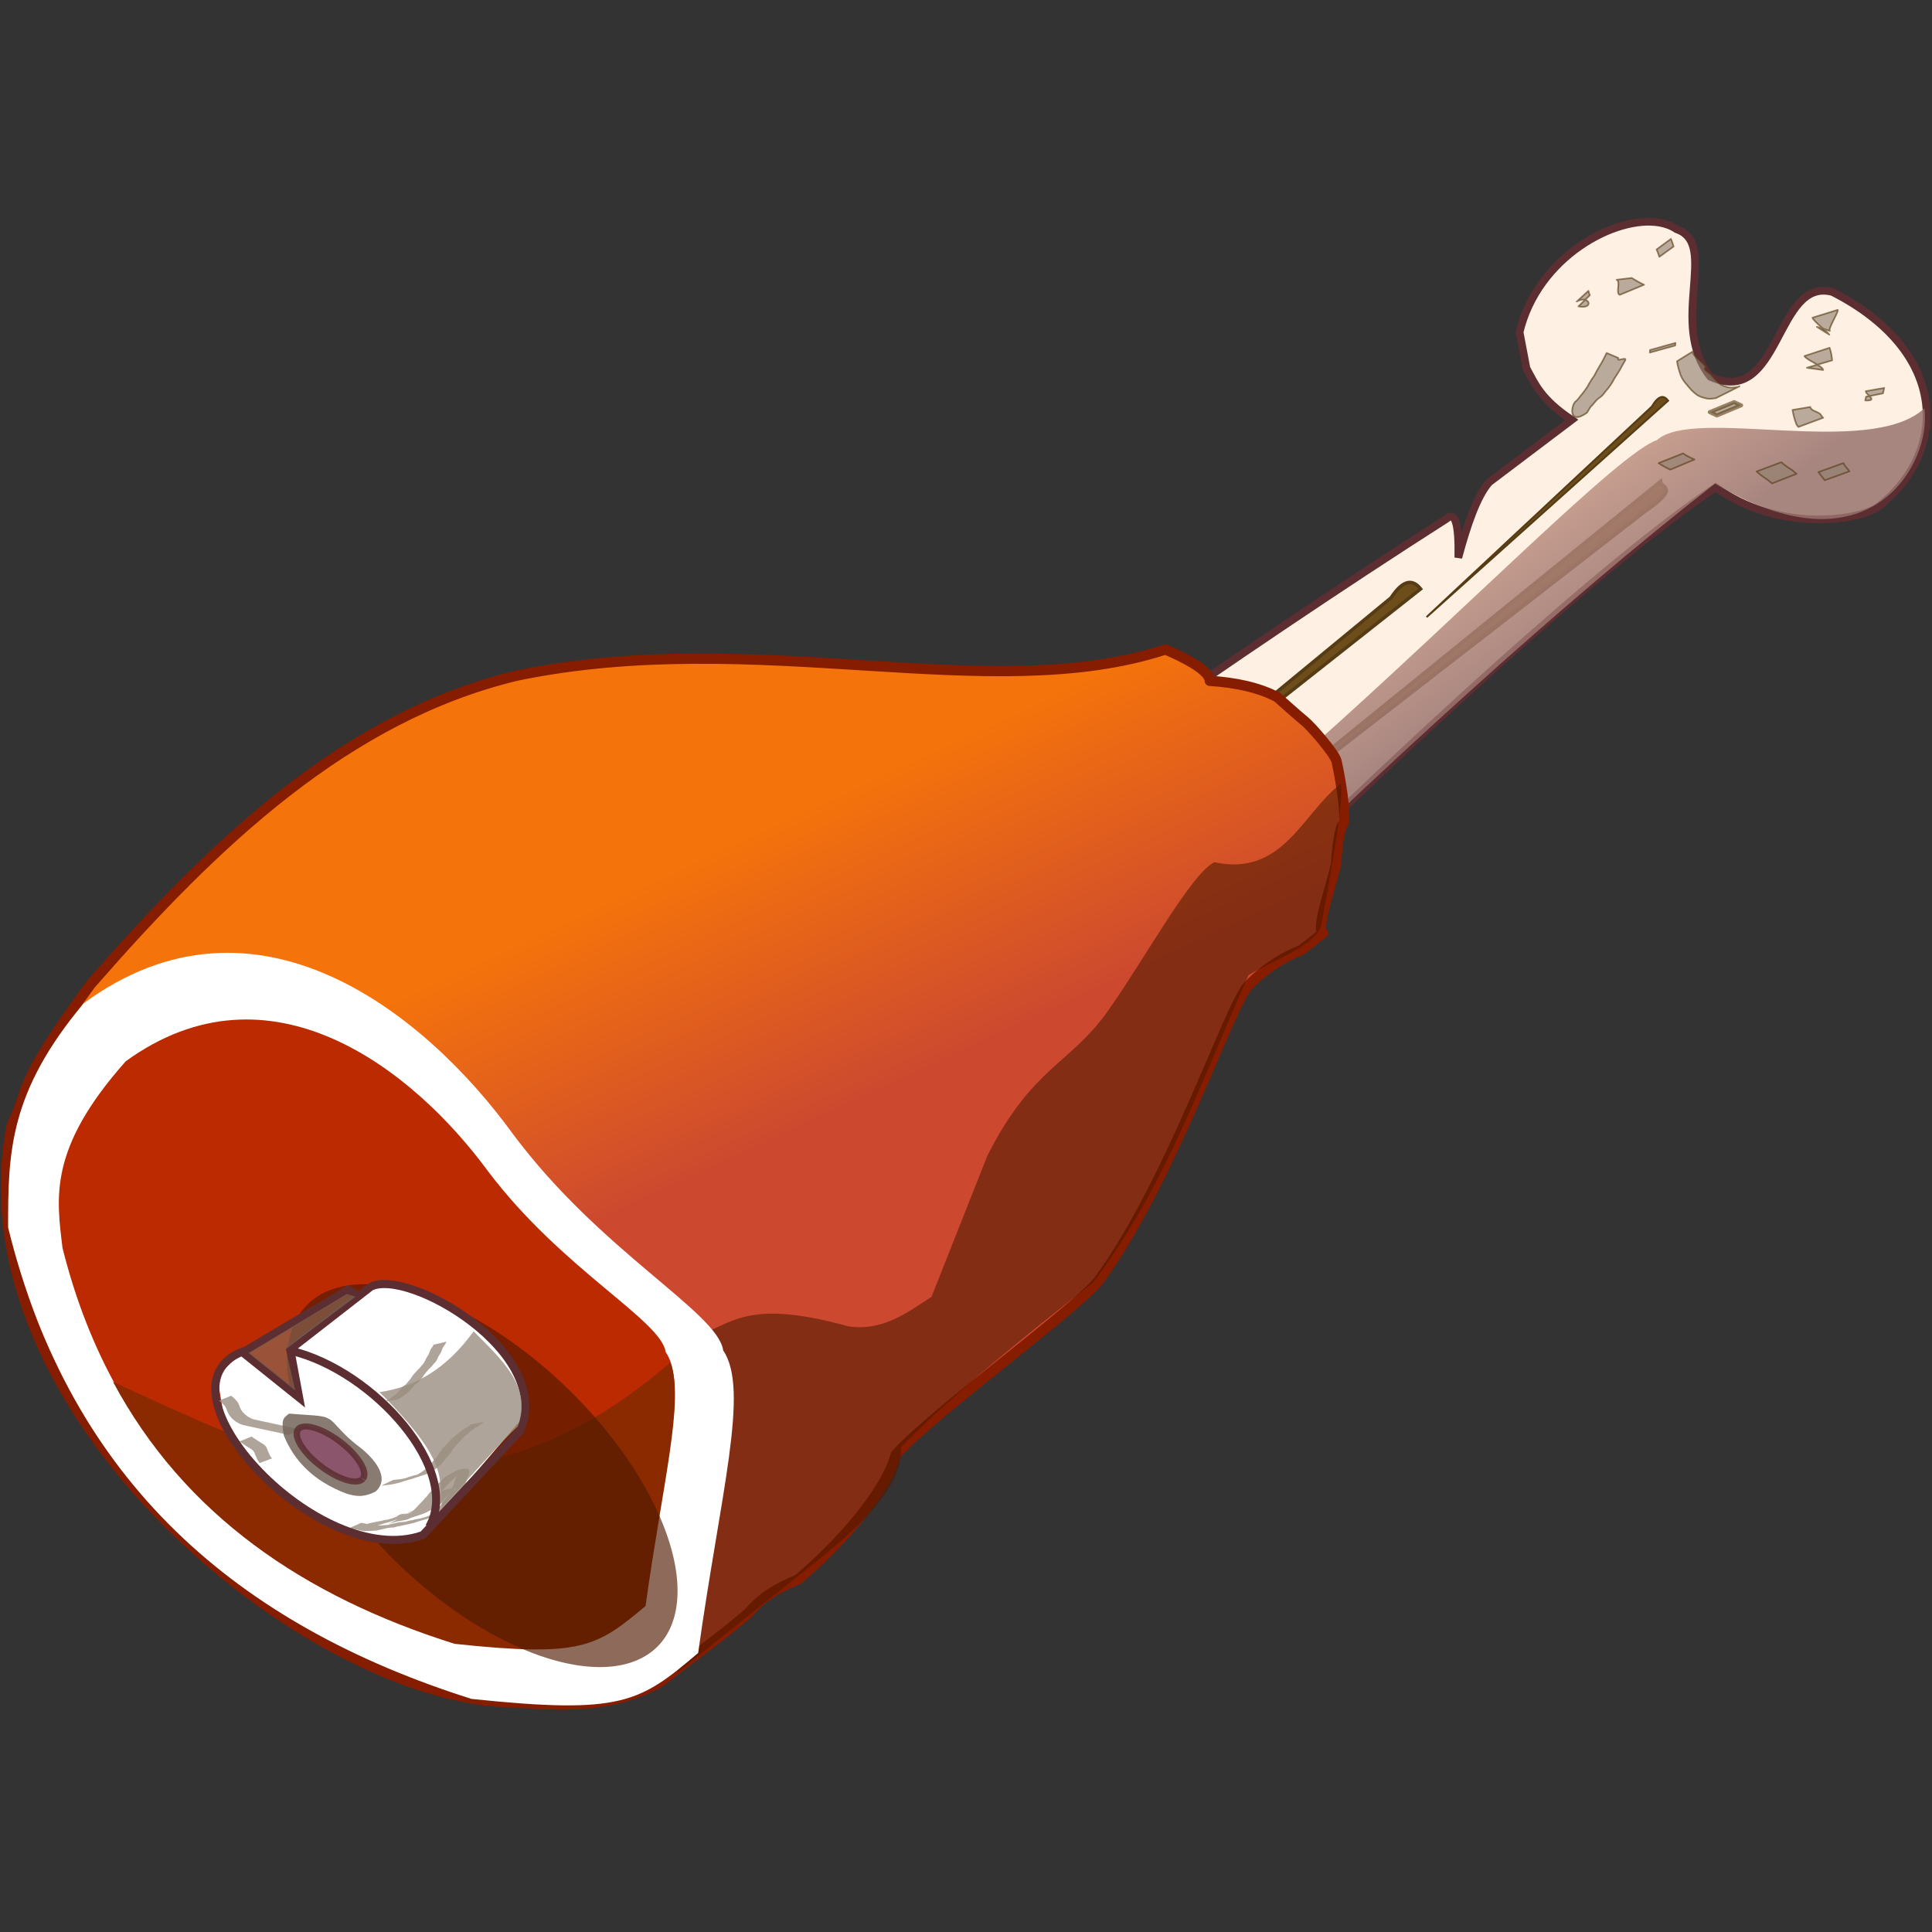
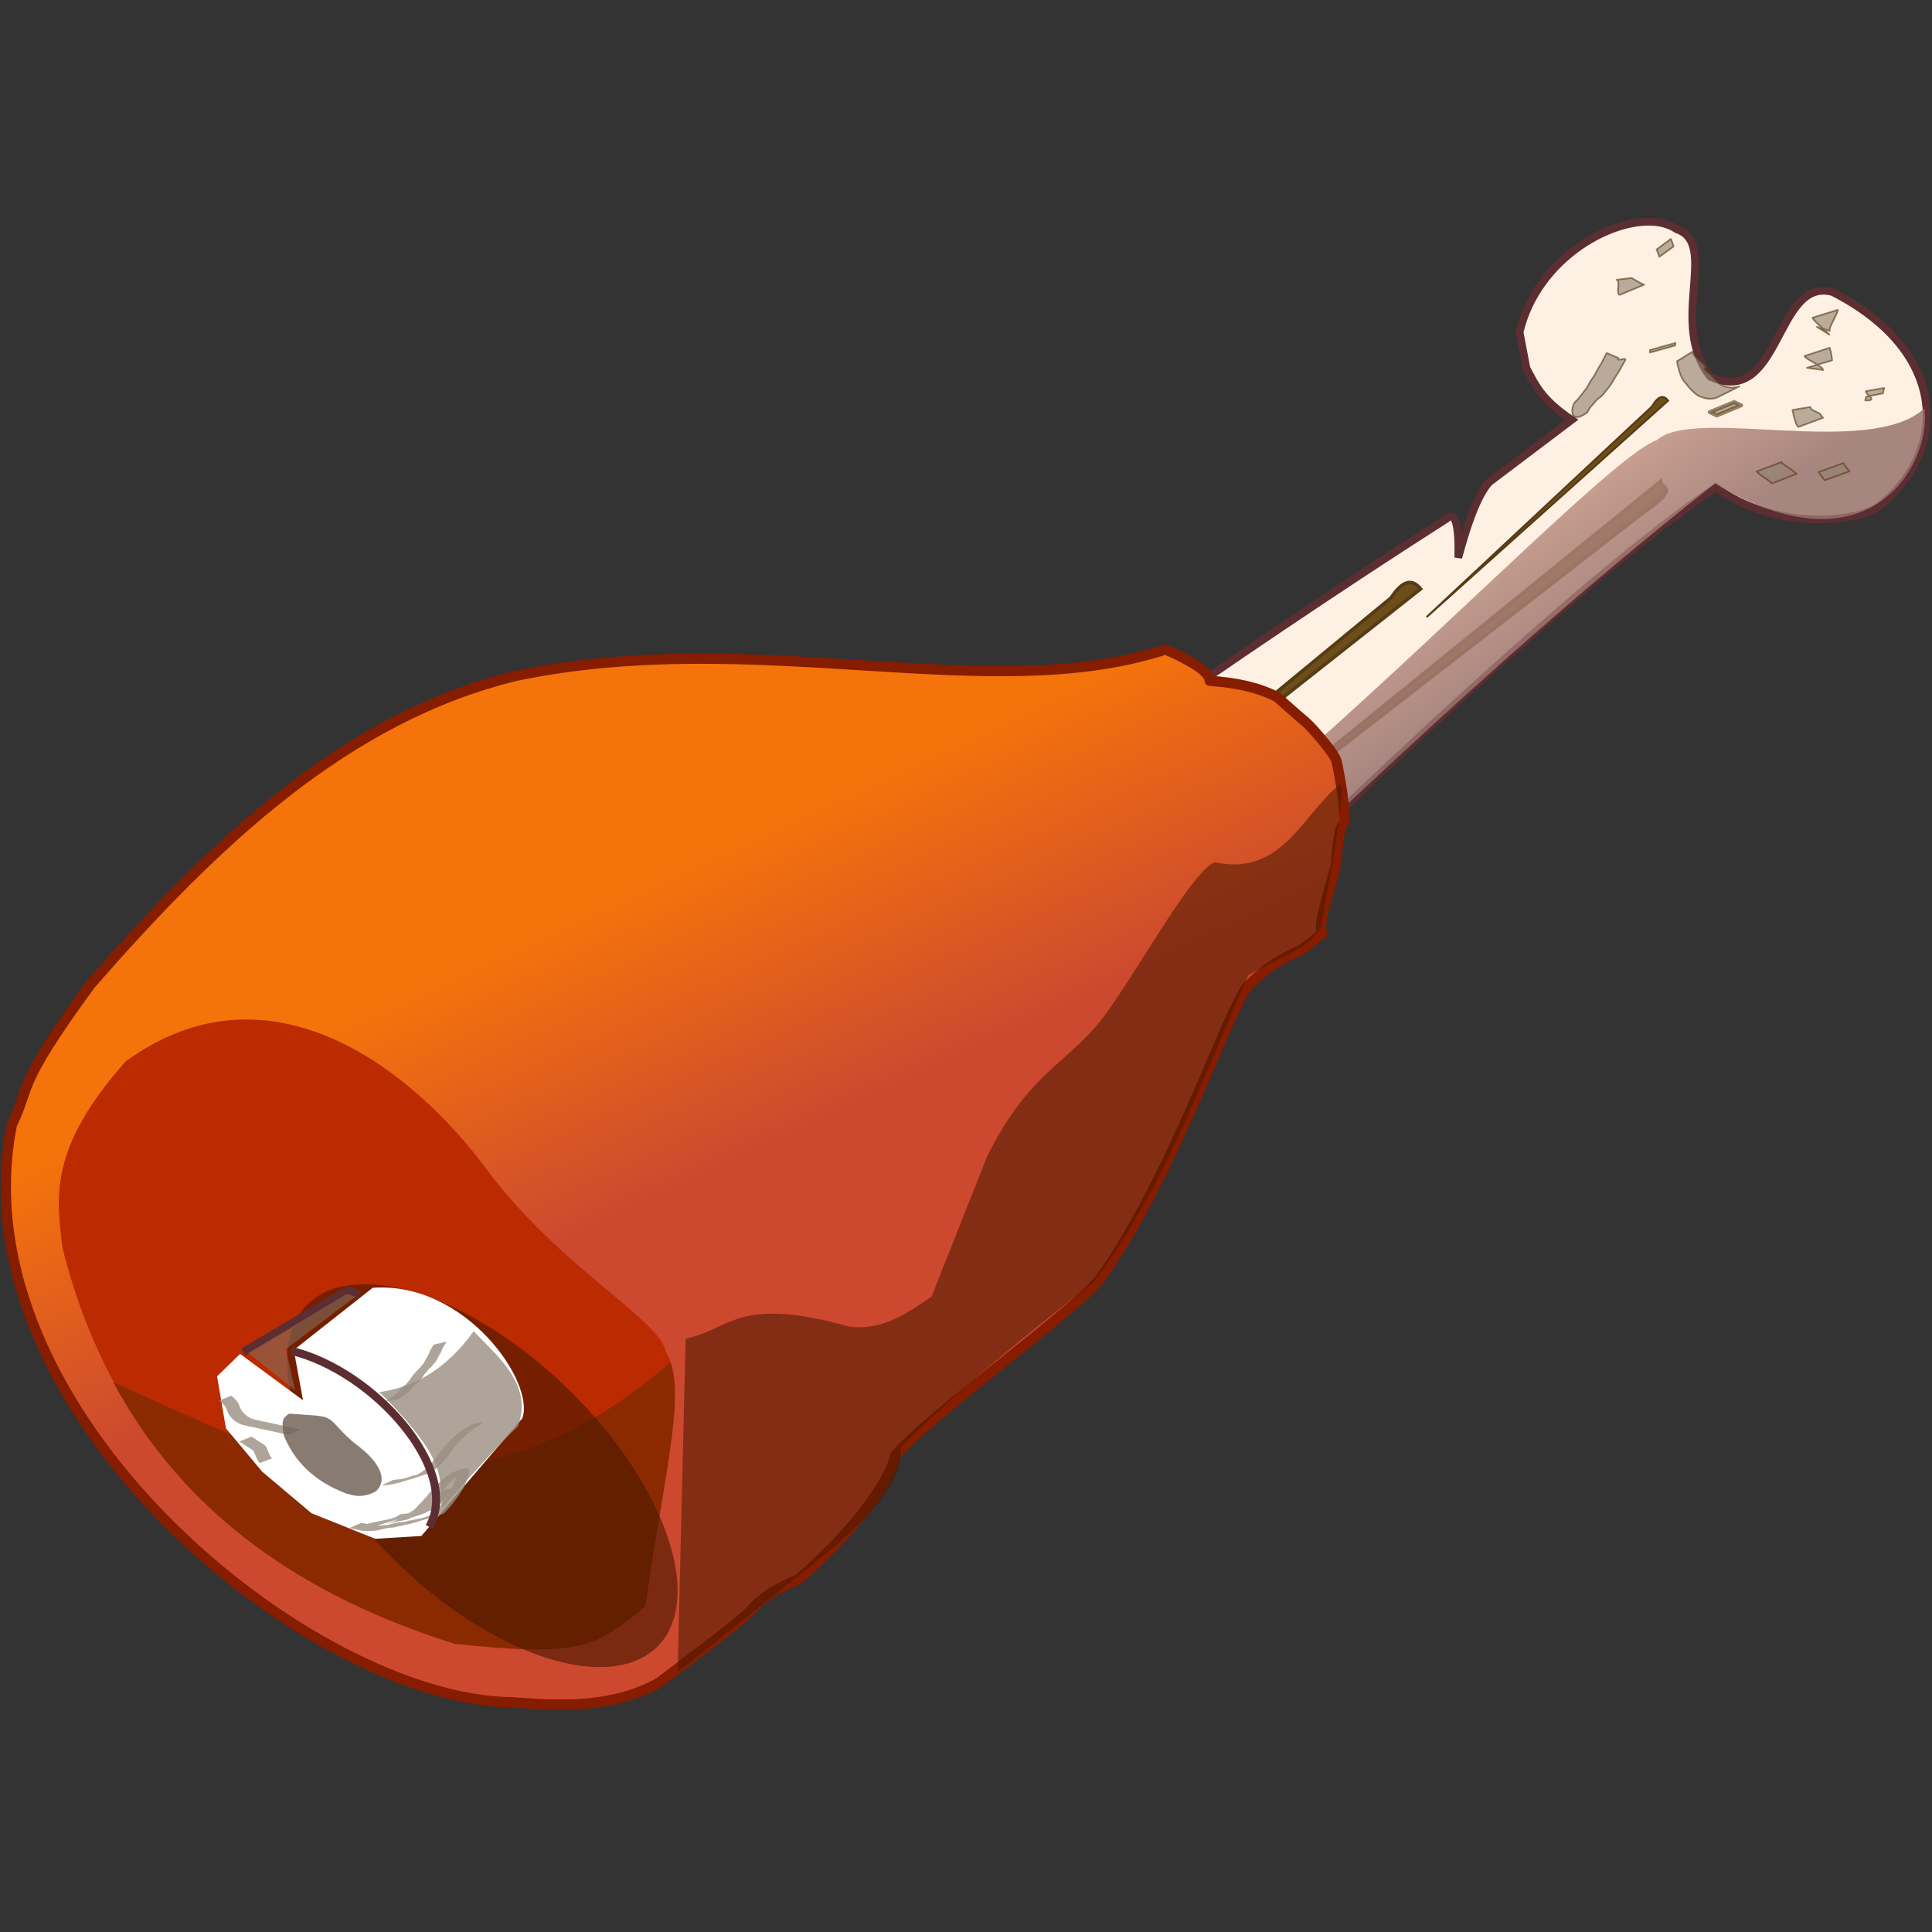
<svg xmlns="http://www.w3.org/2000/svg" xmlns:ns1="http://sodipodi.sourceforge.net/DTD/sodipodi-0.dtd" xmlns:ns2="http://www.inkscape.org/namespaces/inkscape" id="svg2" viewBox="0 0 256 256" ns1:docname="ham.svg" version="1.1" ns2:version="0.92.4 (5da689c313, 2019-01-14)" width="256" height="256">
  <rect x="0" y="0" width="256" height="256" fill="#333333" stroke="none" />
  <title id="title4577">Ham</title>
  <defs id="defs6">
    <linearGradient id="linearGradient4165" y2="266.74" gradientUnits="userSpaceOnUse" x2="1007.2" y1="334.89" x1="1081.6" ns2:collect="always">
      <stop id="stop3872" style="stop-color:#98726d" offset="0" />
      <stop id="stop3874" style="stop-color:#d5a28c" offset="1" />
    </linearGradient>
    <linearGradient id="linearGradient4167" y2="478.92" gradientUnits="userSpaceOnUse" x2="291.83" gradientTransform="translate(391.35,14.603)" y1="604.5" x1="386.71" ns2:collect="always">
      <stop id="stop3811" style="stop-color:#cc4930" offset="0" />
      <stop id="stop3813" style="stop-color:#f5730b" offset="1" />
    </linearGradient>
  </defs>
  <ns1:namedview id="namedview4" bordercolor="#666666" ns2:pageshadow="2" guidetolerance="10" pagecolor="#ffffff" gridtolerance="10" ns2:window-maximized="1" ns2:zoom="0.51360174" objecttolerance="10" borderopacity="1" ns2:current-layer="svg2" ns2:cx="-279.81555" ns2:cy="-140.07617" ns2:window-y="-8" ns2:window-x="-8" ns2:window-width="1920" showgrid="false" ns2:pageopacity="0" ns2:window-height="1025" fit-margin-top="0" fit-margin-left="0" fit-margin-right="0" fit-margin-bottom="0" />
  <g id="g4110" transform="matrix(0.237,0.051,-0.051,0.237,-57.75,-31.783)">
    <g id="g3768" transform="translate(400)">
      <path id="path2987" ns1:nodetypes="scccccccsssccccccccs" style="fill:#fef1e3;stroke:#5d2e31;stroke-width:4.2" ns2:connector-curvature="0" d="m 773.09,6.188 c -24.513,0.796 -61.511,32.202 -62.438,74.625 l 7.812,18.5 c 6.429,7.464 11.234,14.911 30.156,22.375 l -36.969,42.844 c -4.821,8.693 -6.869,24.78 -7.812,43.812 -3.562,-18.333 -7.125,-24.499 -10.688,-19.469 -200.74,198.71 -405.87,447.23 -546.02,576 -4.862,1.826 -11.935,10.277 -15.108,13.716 -15.573,16.877 -1.873,47 30.594,67.281 32.467,20.281 71.396,23.033 86.969,6.156 0.931,-1.009 1.776,-2.057 2.5,-3.156 l 0.062,0.031 c 124.46,-176.36 186.06,-265.69 355.33,-397.59 92.63,-142.41 177.51,-260.19 225.86,-310.16 37.72,16.79 78.77,2.03 88.58,-7.77 31.55,-37.023 21.5,-91.313 -48.66,-110 -32.47,-1.62 -14.15,67.997 -55.5,59.37 -28.84,-23.526 -10.4,-72.172 -35.03,-74.969 -2.85,-1.192 -6.123,-1.707 -9.625,-1.594 z" />
      <path id="path3762" ns1:nodetypes="cccc" style="fill:none;stroke:#000000;stroke-width:4.4;stroke-linecap:round;stroke-linejoin:round" ns2:connector-curvature="0" d="m 135.32,775.89 c 15.328,4.467 28.776,13.734 38.941,23.364 l -11.682,-28.232 c 86.902,8.892 104.26,63.032 87.617,81.775" />
      <path id="path3764" ns1:nodetypes="ccc" style="fill:none;stroke:#000000;stroke-width:3.2;stroke-linecap:round;stroke-linejoin:round" ns2:connector-curvature="0" d="m 160.63,769.08 34.073,-42.835 c 73.539,-10.292 105.96,49.93 100.27,59.385" />
    </g>
    <path id="path3974" style="opacity:0.613;fill:#918070;stroke:#563c15;stroke-width:2.2;stroke-linecap:round;stroke-linejoin:round" ns2:connector-curvature="0" d="m 538.33,801.67 c 2.088,1.389 4.216,2.703 6.39,3.953 0.288,0.131 0.584,0.244 0.864,0.392 1.127,0.598 0.444,0.375 1.525,0.874 0.819,0.379 1.522,0.519 2.314,0.991 1.723,1.083 3.651,1.729 5.464,2.615 1.238,0.86 2.413,1.877 3.797,2.492 1.38,0.596 2.708,1.109 4.212,1.324 1.702,0.008 3.29,0.603 4.955,0.876 1.724,0.135 3.527,0.488 5.226,0.076 0.801,-0.163 1.506,-0.318 2.222,-0.71 l -11.404,8.915 c -0.799,0.173 -1.599,0.357 -2.415,0.431 -1.835,0.016 -3.677,-0.094 -5.484,-0.43 -1.647,-0.346 -3.277,-0.725 -4.958,-0.879 -1.562,-0.363 -3.01,-0.99 -4.462,-1.663 -1.288,-0.75 -2.465,-1.673 -3.736,-2.452 -1.878,-0.808 -3.678,-1.736 -5.496,-2.669 -1.63,-0.687 -3.217,-1.419 -4.73,-2.347 -2.156,-1.33 -4.297,-2.68 -6.462,-3.993 l 12.178,-7.798 z" />
    <path id="path3972" style="opacity:0.613;fill:#918070;stroke:#563c15;stroke-width:2.2;stroke-linecap:round;stroke-linejoin:round" ns2:connector-curvature="0" d="m 619.86,848.16 c 2.665,-0.523 5.178,-1.5 7.844,-2.021 1.819,-0.572 3.555,-1.372 5.239,-2.262 3.349,-1.363 -1.748,0.681 1.712,-0.605 0.294,-0.109 1.134,-0.538 0.862,-0.381 -3.858,2.228 -7.747,4.401 -11.623,6.597 -0.259,0.147 0.513,-0.301 0.771,-0.449 4.388,-2.506 8.778,-5.009 13.167,-7.513 1.624,-1.052 3.538,-1.541 5.202,-2.487 4.86,-2.24 1.47,-0.706 -10.909,6.318 -0.226,0.128 0.438,-0.278 0.657,-0.416 0.623,-0.392 1.177,-0.842 1.765,-1.285 1.498,-0.956 2.973,-1.95 4.464,-2.917 1.481,-0.859 2.835,-1.896 4.212,-2.905 1.303,-0.648 2.297,-1.576 3.265,-2.628 1.029,-0.912 2.115,-1.761 3.092,-2.73 0.988,-0.919 1.997,-1.831 2.906,-2.83 0.766,-1.175 1.702,-2.223 2.407,-3.436 0.858,-1.172 1.313,-2.566 1.853,-3.901 0.657,-1.355 1.105,-2.791 1.678,-4.179 0.475,-1.446 1.036,-2.867 1.473,-4.325 0.246,-0.997 0.647,-1.937 1.158,-2.824 l 13.23,-5.89 c -0.476,0.823 -1.037,1.548 -1.34,2.466 -0.327,1.562 -1.017,2.958 -1.378,4.506 -0.181,0.446 -0.439,0.861 -0.602,1.314 -0.339,0.947 -0.426,1.992 -1.111,2.798 -0.438,1.457 -1.075,2.857 -1.687,4.241 -0.872,1.088 -1.406,2.424 -2.411,3.428 -0.661,1.31 -1.814,2.098 -2.754,3.186 -1.106,0.822 -2.006,1.895 -3.082,2.755 -0.738,0.449 -0.928,0.839 -1.446,1.498 -0.537,0.684 -0.467,0.403 -1.159,0.873 -0.209,0.142 -0.393,0.318 -0.589,0.478 -1.575,0.723 -2.686,2.112 -4.27,2.839 -1.462,1.013 -3.006,1.878 -4.4,2.977 -0.772,0.348 -1.137,0.754 -1.782,1.265 -4.345,3.437 -9.528,5.888 -14.534,8.337 -1.78,0.734 -3.492,1.609 -5.192,2.511 3.867,-2.239 7.731,-4.482 11.601,-6.716 0.259,-0.15 -0.51,0.313 -0.77,0.462 -4.4,2.511 -8.784,5.053 -13.211,7.517 -0.788,0.439 -1.771,0.547 -2.529,1.064 -1.757,0.767 -3.47,1.633 -5.388,1.95 -2.636,0.637 -5.212,1.506 -7.85,2.142 l 11.457,-8.821 z" />
    <path id="path3766-1" ns1:rx="28.231991" ns1:ry="13.629237" style="fill:#b78d77" ns1:type="arc" d="M 53.543,859.615 A 28.232,13.629 0 0 1 25.452,873.245 28.232,13.629 0 0 1 -2.919,859.751 28.232,13.629 0 0 1 24.889,845.988 28.232,13.629 0 0 1 53.538,859.344" ns1:open="true" transform="matrix(1.196,0.49,-0.49,1.196,983.49,-219.9)" ns1:cy="859.61548" ns1:cx="25.311441" ns1:end="6.2632451" ns1:start="0" />
    <path id="path3766" ns1:rx="28.231991" ns1:ry="13.629237" style="fill:#fef1e3;stroke:#000000;stroke-width:3.2;stroke-linecap:round;stroke-linejoin:round" ns1:type="arc" d="M 53.543,859.615 A 28.232,13.629 0 0 1 25.452,873.245 28.232,13.629 0 0 1 -2.919,859.751 28.232,13.629 0 0 1 24.889,845.988 28.232,13.629 0 0 1 53.538,859.344" ns1:open="true" transform="matrix(0.925,0.379,-0.379,0.925,895.2,15.581)" ns1:cy="859.61548" ns1:cx="25.311441" ns1:end="6.2632451" ns1:start="0" />
    <path id="path3878" d="m 1197.7,162.7 -213.51,254 218.91,-272.14 c 1.144,3.569 11.334,0.446 -5.45,18.133 z" ns1:nodetypes="cccc" style="fill:#6d4d1a;stroke:#563c15;stroke-width:2.125" ns2:connector-curvature="0" />
    <path id="path3860" d="m 1335.7,74.961 c -23.239,33.268 -123.44,25.437 -139.21,47.702 -37.353,22.103 -252.5,401.54 -336.84,374.8 l 19.47,60.358 126.56,-105.14 c 81.601,-123.66 158.19,-231.3 226.83,-313.47 93.026,31.923 113.66,-35.351 103.19,-64.252 z" ns1:nodetypes="ccccccc" style="opacity:0.844;fill:url(#linearGradient4165)" ns2:connector-curvature="0" />
    <path id="path3958" style="opacity:0.628;fill:#918070;stroke:#563c15;stroke-width:0.9;stroke-linecap:round;stroke-linejoin:round" ns2:connector-curvature="0" d="m 1265.5,120.2 c 2.166,1.416 4.648,2.206 7.034,3.162 0.789,0.492 1.609,0.907 2.463,1.269 l -12.056,7.982 c -0.803,-0.404 -1.585,-0.843 -2.39,-1.242 -2.449,-1.041 -4.976,-1.926 -7.229,-3.373 l 12.178,-7.798 z" />
    <path id="path3878-2" d="M 1072.5,237.56 891.47,466.32 1087.3,229.39 c -5.355,-4.361 -10.378,-3.201 -14.79,8.168 z" ns1:nodetypes="cccc" style="fill:#6d4d1a;stroke:#563c15;stroke-width:1.86" ns2:connector-curvature="0" />
    <path id="path3878-2-7" d="M 638.12,769.45 827.67,547.73 632.96,785.53 c -1.861,-5.103 3.841,-11.363 5.162,-16.088 z" ns1:nodetypes="cccc" style="fill:#6d4d1a;stroke:#563c15;stroke-width:1.86" ns2:connector-curvature="0" />
    <path id="path3878-2-71" d="m 1189.9,105.36 -96.185,138.4 104.17,-143.43 c -2.978,-2.542 -5.71,-1.795 -7.985,5.033 z" ns1:nodetypes="cccc" style="fill:#6d4d1a;stroke:#563c15;stroke-width:1.062" ns2:connector-curvature="0" />
    <path id="path3936" ns1:nodetypes="ccccccccccccccccccc" style="opacity:0.628;fill:#918070;stroke:#563c15;stroke-width:0.9;stroke-linecap:round;stroke-linejoin:round" ns2:connector-curvature="0" d="m 1166.4,83.266 c -0.738,2.722 4.678,-2.139 3.888,0.569 -0.618,1.813 -1.156,3.652 -1.69,5.492 -0.519,1.683 -1.234,3.297 -1.833,4.953 -0.466,1.606 -0.951,3.219 -1.643,4.743 -0.542,1.484 -1.399,2.813 -2.092,4.224 -0.549,1.519 -1.455,2.716 -2.568,3.848 -1.077,1.233 -1.701,2.755 -2.47,4.181 -0.987,1.2 -1.304,2.689 -1.821,4.109 -0.082,0.238 -0.164,0.476 -0.245,0.714 -8.727,9.496 -9.383,-2.563 -7.275,-4.843 0.543,-0.483 0.478,-0.656 0.83,-1.294 0.128,-0.231 0.278,-0.449 0.417,-0.674 0.549,-1.503 1.488,-2.776 2.059,-4.253 0.685,-1.491 1.387,-2.991 1.737,-4.606 0.49,-1.674 1.172,-3.29 1.87,-4.886 0.468,-1.888 1.079,-3.741 1.683,-5.588 0.996,-2.584 1.596,-5.359 2.327,-8.023 z" />
    <path id="path3938" ns1:nodetypes="cccccc" style="opacity:0.628;fill:#918070;stroke:#563c15;stroke-width:0.9;stroke-linecap:round;stroke-linejoin:round" ns2:connector-curvature="0" d="m 1278.1,53.507 c 1.228,2.009 2.111,4.177 2.796,6.42 l -12.624,6.891 8.949,-0.688 c -0.589,-2.122 -10.315,-3.499 -11.598,-5.312 z" />
    <path id="path3940" ns1:nodetypes="cccccc" style="opacity:0.628;fill:#918070;stroke:#563c15;stroke-width:0.9;stroke-linecap:round;stroke-linejoin:round" ns2:connector-curvature="0" d="m 1164.3,38.982 c 2.466,0.768 4.859,1.685 7.403,2.18 l -11.835,8.212 c -2.538,-0.625 -0.827,-7.119 -3.368,-7.728 z" />
    <path id="path3942" style="opacity:0.613;fill:#918070;stroke:#563c15;stroke-width:2.2;stroke-linecap:round;stroke-linejoin:round" ns2:connector-curvature="0" d="m 1233.4,93.499 c 1.325,0.408 2.687,0.664 4.046,0.922 l -11.774,8.205 c -1.407,-0.293 -2.812,-0.593 -4.202,-0.957 l 11.93,-8.17 z" />
    <path id="path3944" ns1:nodetypes="ccccccc" style="opacity:0.628;fill:#918070;stroke:#563c15;stroke-width:0.9;stroke-linecap:round;stroke-linejoin:round" ns2:connector-curvature="0" d="m 1311.9,68.719 c -0.049,1.952 -0.031,0.947 -0.049,3.014 l -8.642,3.754 v 2.065 c 7.554,-1.353 -0.689,-3.118 -0.737,-5.029 l 9.429,-3.805 z" />
-     <path id="path3946" ns1:nodetypes="cccccc" style="opacity:0.628;fill:#918070;stroke:#563c15;stroke-width:0.9;stroke-linecap:round;stroke-linejoin:round" ns2:connector-curvature="0" d="m 1142.7,50.82 c 0.734,1.478 0.316,0.751 1.264,2.175 l -4.824,7.268 c 9.264,-0.197 4.245,-7.667 -1.47,-2.366 z" />
    <path id="path3948" ns1:nodetypes="cccccc" style="opacity:0.628;fill:#918070;stroke:#563c15;stroke-width:0.9;stroke-linecap:round;stroke-linejoin:round" ns2:connector-curvature="0" d="m 1180.8,13.593 c 0.836,1.2 1.577,2.457 2.298,3.727 l -6.431,7.165 c -0.706,-1.243 -1.427,-2.476 -2.344,-3.581 z" />
    <path id="path3950" style="opacity:0.628;fill:#918070;stroke:#563c15;stroke-width:0.9;stroke-linecap:round;stroke-linejoin:round" ns2:connector-curvature="0" d="m 1195.2,68.64 c 0.043,0.476 0.086,0.952 0.129,1.427 l -12.723,6.667 c -0.064,-0.459 -0.129,-0.918 -0.193,-1.377 l 12.787,-6.717 z" />
    <path id="path3952" ns1:nodetypes="cccccc" style="opacity:0.628;fill:#918070;stroke:#563c15;stroke-width:0.9;stroke-linecap:round;stroke-linejoin:round" ns2:connector-curvature="0" d="m 1278.1,32.323 c 0.628,1.587 -3.11,11.054 -1.82,12.125 l -7.404,-0.666 7.572,2.753 c -1.37,-1.276 -10.134,-5.429 -10.95,-7.135 z" />
    <path id="path3954" ns1:nodetypes="cccccccc" style="opacity:0.628;fill:#918070;stroke:#563c15;stroke-width:0.9;stroke-linecap:round;stroke-linejoin:round" ns2:connector-curvature="0" d="m 1274.6,87.361 c 0.847,2.386 5.382,1.272 6.863,3.333 0.783,0.741 0.363,0.431 1.251,0.947 l -12.188,7.771 c -1.065,-0.839 -0.565,-0.373 -1.496,-1.403 -1.466,-2.187 -2.572,-4.589 -3.59,-7.012 z" />
    <path id="path3956" style="opacity:0.628;fill:#918070;stroke:#563c15;stroke-width:0.9;stroke-linecap:round;stroke-linejoin:round" ns2:connector-curvature="0" d="m 1298.7,113.57 c 1.231,1.418 2.78,2.48 4.219,3.665 l -12.185,7.628 c -1.443,-1.194 -2.921,-2.345 -4.285,-3.631 l 12.251,-7.661 z" />
-     <path id="path3960" style="opacity:0.628;fill:#918070;stroke:#563c15;stroke-width:0.9;stroke-linecap:round;stroke-linejoin:round" ns2:connector-curvature="0" d="m 1212,126.79 c 2.16,0.963 4.457,1.52 6.774,1.944 l -11.794,8.211 c -2.388,-0.537 -4.736,-1.22 -7.008,-2.14 l 12.027,-8.015 z" />
    <path id="path3962" ns1:nodetypes="cccccccccccccccc" style="opacity:0.628;fill:#918070;stroke:#563c15;stroke-width:0.9;stroke-linecap:round;stroke-linejoin:round" ns2:connector-curvature="0" d="m 1205.3,71.342 c 0.693,2.48 7.558,4.692 8.937,6.842 -1.743,1.431 2.275,2.533 3.744,3.463 1.038,0.995 2.259,1.723 3.392,2.583 1.224,0.677 2.386,1.402 3.757,1.744 1.654,0.219 3.406,0.533 5.046,0.131 1.447,-0.364 2.996,-0.803 4.236,-1.656 l -11.299,9.056 c -1.484,0.54 -2.93,1.16 -4.536,1.235 -1.818,0.009 -3.66,-0.092 -5.411,-0.623 -1.42,-0.535 -2.746,-1.3 -4.02,-2.12 -1.173,-0.791 -2.252,-1.685 -3.362,-2.561 -1.548,-1.128 -2.929,-2.381 -3.992,-3.997 -1.436,-2.278 -2.743,-4.646 -3.68,-7.178 z" />
-     <path id="path3964" style="opacity:0.613;fill:#918070;stroke:#563c15;stroke-width:2.2;stroke-linecap:round;stroke-linejoin:round" ns2:connector-curvature="0" d="m 634.4,803.19 c 2.937,-0.949 5.897,-1.836 8.806,-2.871 2.002,-0.712 4.194,-1.175 6.03,-2.272 1.433,-0.609 2.683,-1.409 4.22,-1.752 4.044,-2.241 11.493,-6.373 -11.218,6.396 -0.2,0.113 0.376,-0.265 0.562,-0.4 0.572,-0.413 1.164,-0.776 1.73,-1.198 29.739,-17.124 5.815,-3.341 1.228,-0.727 -0.222,0.127 0.437,-0.268 0.645,-0.417 0.783,-0.563 1.469,-1.231 2.151,-1.908 1.108,-1.3 2.408,-2.455 3.288,-3.929 0.48,-1.446 1.091,-2.812 1.804,-4.154 0.093,-0.22 0.186,-0.441 0.278,-0.661 0,0 13.104,-6.146 13.104,-6.146 -0.071,0.263 -0.142,0.526 -0.213,0.789 -0.553,1.424 -1.589,2.609 -1.811,4.167 -0.626,1.755 -1.849,3.03 -3.152,4.329 -5.903,7.578 -30.633,17.236 -3.834,3.374 -0.798,0.48 -0.423,0.201 -1.123,0.839 -0.192,0.13 -0.429,0.182 -0.627,0.303 -4.651,2.848 -8.973,6.648 -14.256,8.201 -1.39,0.572 -2.697,1.328 -4.088,1.906 -2.006,0.73 -4.001,1.477 -6.053,2.073 -2.958,0.94 -5.917,1.895 -8.81,3.02 l 11.339,-8.962 z" />
+     <path id="path3964" style="opacity:0.613;fill:#918070;stroke:#563c15;stroke-width:2.2;stroke-linecap:round;stroke-linejoin:round" ns2:connector-curvature="0" d="m 634.4,803.19 c 2.937,-0.949 5.897,-1.836 8.806,-2.871 2.002,-0.712 4.194,-1.175 6.03,-2.272 1.433,-0.609 2.683,-1.409 4.22,-1.752 4.044,-2.241 11.493,-6.373 -11.218,6.396 -0.2,0.113 0.376,-0.265 0.562,-0.4 0.572,-0.413 1.164,-0.776 1.73,-1.198 29.739,-17.124 5.815,-3.341 1.228,-0.727 -0.222,0.127 0.437,-0.268 0.645,-0.417 0.783,-0.563 1.469,-1.231 2.151,-1.908 1.108,-1.3 2.408,-2.455 3.288,-3.929 0.48,-1.446 1.091,-2.812 1.804,-4.154 0.093,-0.22 0.186,-0.441 0.278,-0.661 0,0 13.104,-6.146 13.104,-6.146 -0.071,0.263 -0.142,0.526 -0.213,0.789 -0.553,1.424 -1.589,2.609 -1.811,4.167 -0.626,1.755 -1.849,3.03 -3.152,4.329 -5.903,7.578 -30.633,17.236 -3.834,3.374 -0.798,0.48 -0.423,0.201 -1.123,0.839 -0.192,0.13 -0.429,0.182 -0.627,0.303 -4.651,2.848 -8.973,6.648 -14.256,8.201 -1.39,0.572 -2.697,1.328 -4.088,1.906 -2.006,0.73 -4.001,1.477 -6.053,2.073 -2.958,0.94 -5.917,1.895 -8.81,3.02 l 11.339,-8.962 " />
    <path id="path3966" style="opacity:0.613;fill:#918070;stroke:#563c15;stroke-width:2.2;stroke-linecap:round;stroke-linejoin:round" ns2:connector-curvature="0" d="m 660.5,734.67 c -0.999,2.694 -2.077,5.369 -3.257,7.991 -0.809,1.849 -1.856,3.565 -2.922,5.272 -0.826,1.446 -1.905,2.715 -2.894,4.047 -0.838,1.32 -1.918,2.457 -2.738,3.785 -0.952,1.281 -1.502,2.792 -2.279,4.176 -0.998,1.746 -2.19,3.403 -3.527,4.907 -1.191,1.017 -2.102,2.298 -3.159,3.441 -0.815,1.144 -1.612,2.298 -2.448,3.429 -0.969,0.995 -1.605,2.24 -2.474,3.315 -0.863,1.113 -1.807,2.175 -2.837,3.138 -1.268,0.679 -1.935,1.869 -2.657,3.053 -0.266,0.546 -1.724,1.713 -0.58,1.907 1.589,0.235 3.201,0.227 4.803,0.235 1.78,0.017 3.607,0.177 5.165,-0.811 -3.953,2.245 -7.891,4.514 -11.858,6.734 -0.181,0.101 0.353,-0.225 0.495,-0.376 0.753,-0.797 1.113,-1.933 1.492,-2.932 0.561,-1.558 1.553,-2.89 2.326,-4.339 0.649,-1.399 1.65,-2.604 2.593,-3.816 0.849,-1.16 1.789,-2.264 2.829,-3.256 1.083,-1.136 2.28,-2.122 3.559,-3.03 1.058,-0.981 2.371,-1.598 3.498,-2.487 1.272,-0.944 2.627,-1.767 3.842,-2.785 1.153,-0.849 2.057,-1.974 3.253,-2.762 0.972,-0.942 2.12,-1.735 2.996,-2.774 1.009,-1.006 1.769,-2.195 2.605,-3.335 1.021,-1.188 1.895,-2.472 2.785,-3.755 0.541,-0.803 1.13,-1.553 1.617,-2.392 0,0 13.273,-5.794 13.273,-5.794 -0.606,0.758 -0.86,1.724 -1.643,2.352 -0.802,1.388 -1.733,2.663 -2.718,3.918 -0.979,1.067 -1.592,2.341 -2.558,3.411 -1.252,1.23 0.298,-0.366 -0.88,1.11 -0.593,0.743 -1.659,0.925 -2.022,1.898 -1.189,1.033 0.139,-0.034 -1.171,0.763 -0.817,0.497 -1.371,1.387 -2.095,1.996 -1.296,0.912 -2.431,2.03 -3.816,2.824 -1.196,0.782 -2.237,1.767 -3.548,2.379 -1.11,1.118 -2.639,1.704 -3.577,3 -1.085,0.908 -2.013,1.898 -2.951,2.946 -0.81,1.281 -1.805,2.398 -2.724,3.586 -0.609,1.551 -1.635,2.825 -2.332,4.316 -0.409,0.811 -0.585,1.657 -0.955,2.484 -2.48,5.534 -4.516,4.43 -13.691,9.07 -1.81,0.402 -3.636,0.384 -5.485,0.33 -1.781,-0.04 -3.656,-0.002 -5.285,-0.819 -1.426,-1.161 -1.675,-2.542 -0.546,-4.059 0.991,-1.07 1.327,-2.57 2.474,-3.498 1.287,-0.591 1.999,-1.756 3.024,-2.682 0.785,-1.17 1.751,-2.198 2.412,-3.458 1.045,-0.907 1.83,-2.151 2.484,-3.357 0.937,-1.287 2.099,-2.416 3.12,-3.637 1.553,-1.179 2.566,-2.899 3.689,-4.472 0.762,-1.431 1.519,-2.848 2.196,-4.324 0.979,-1.201 1.652,-2.64 2.779,-3.744 0.832,-1.444 1.97,-2.638 2.936,-3.983 0.951,-1.759 2.2,-3.332 3.024,-5.164 1.185,-2.551 2.316,-5.128 3.293,-7.768 l 13.061,-6.204 z" />
    <path id="path3968" style="opacity:0.613;fill:#918070;stroke:#563c15;stroke-width:2.2;stroke-linecap:round;stroke-linejoin:round" ns2:connector-curvature="0" d="m 731.46,617.04 c -1.688,3.455 -3.608,6.792 -5.439,10.173 -1.775,3.161 -3.708,6.238 -5.711,9.26 -1.697,2.647 -3.378,5.296 -5.291,7.793 -3.157,3.596 -6.04,7.391 -8.809,11.292 -2.772,3.456 -5.19,7.14 -7.594,10.852 -2.236,3.108 -4.315,6.326 -6.561,9.427 -1.84,2.451 -3.773,4.829 -5.672,7.234 -1.414,2.047 -3.197,3.787 -4.802,5.674 -1.503,1.857 -3.327,3.394 -5.133,4.94 -1.557,1.401 -3.219,2.68 -4.771,4.086 -1.546,1.309 -3.17,2.532 -4.595,3.974 -1.474,1.411 -2.946,2.837 -4.506,4.154 -1.589,1.264 -3.203,2.458 -4.572,3.966 -1.313,1.417 -2.767,2.69 -4.244,3.93 -0.719,0.77 -1.622,1.302 -2.465,1.917 l -13.49,5.255 c 0.898,-0.508 1.717,-1.122 2.581,-1.681 1.334,-1.39 2.99,-2.421 4.287,-3.861 2.17,-2.168 -0.926,0.98 1.295,-1.476 0.718,-0.794 1.556,-1.34 2.402,-1.97 0.286,-0.213 0.546,-0.458 0.819,-0.687 1.592,-1.271 3.059,-2.662 4.566,-4.027 0.517,-0.51 0.94,-1.113 1.472,-1.607 0.944,-0.878 2.113,-1.565 3.043,-2.474 1.671,-1.277 3.17,-2.783 4.83,-4.08 1.77,-1.553 3.623,-2.999 5.257,-4.698 1.478,-2.009 3.362,-3.639 4.826,-5.66 1.828,-2.469 3.883,-4.771 5.721,-7.235 2.33,-3.047 4.363,-6.297 6.65,-9.376 2.479,-3.704 4.735,-7.542 7.659,-10.935 1.914,-2.691 3.722,-5.494 5.859,-8.018 0.484,-0.572 1.025,-1.094 1.51,-1.665 0.444,-0.522 0.85,-1.075 1.274,-1.612 1.969,-2.44 3.683,-5.042 5.335,-7.705 2.068,-2.962 3.933,-6.064 5.812,-9.147 1.792,-3.309 3.606,-6.599 5.367,-9.922 0,0 13.088,-6.088 13.088,-6.088 z" />
    <path id="path3970" style="opacity:0.613;fill:#918070;stroke:#563c15;stroke-width:2.2;stroke-linecap:round;stroke-linejoin:round" ns2:connector-curvature="0" d="m 960.09,432.13 c -2.615,3.589 -5.534,6.931 -8.403,10.314 -3.223,4.101 -6.492,8.174 -9.511,12.429 -3.45,4.884 -7.093,9.627 -10.71,14.387 -2.923,3.969 -5.733,7.999 -8.884,11.794 -4.126,5.36 -8.974,10.078 -13.648,14.946 -4.171,4.185 -8.265,8.445 -12.495,12.57 -2.386,2.394 -4.535,5 -6.987,7.329 -2.507,2.368 -4.696,5.04 -7.027,7.577 -2.223,2.543 -4.741,4.796 -7.035,7.27 -2.228,2.413 -4.523,4.763 -6.774,7.156 -2.183,2.365 -4.149,4.915 -6.127,7.451 -1.982,2.466 -4.038,4.877 -6.224,7.164 -2.577,2.564 -5.287,5 -7.776,7.651 -1.881,1.888 -3.436,4.059 -5.249,6.006 -1.656,1.466 -2.981,3.224 -4.415,4.895 -1.167,1.406 -2.453,2.705 -3.656,4.077 -1.104,1.683 -2.274,3.319 -3.482,4.93 -1.426,2.038 -2.866,4.064 -4.529,5.917 -1.869,1.94 -3.619,3.987 -5.439,5.972 -2.324,2.635 -4.816,5.104 -6.995,7.865 -1.942,2.775 -3.912,5.514 -6.009,8.173 -1.6,2.247 -3.453,4.291 -5.239,6.387 -1.226,1.66 -2.579,3.228 -3.73,4.942 -1.083,1.622 -2.26,3.169 -3.366,4.777 -1.127,1.546 -2.112,3.174 -3.111,4.802 -1.672,2.14 -3.15,4.42 -4.575,6.729 -1.409,2.622 -3.092,5.073 -4.83,7.484 -1.364,2.006 -2.798,3.96 -4.228,5.919 -1.422,1.833 -2.612,3.827 -3.854,5.783 -1.089,1.838 -2.276,3.612 -3.428,5.411 -1.147,1.677 -2.456,3.232 -3.705,4.832 -1.521,1.965 -2.644,4.184 -4.001,6.257 -1.446,2.048 -2.843,4.125 -4.323,6.149 -1.079,1.63 -2.319,3.09 -3.617,4.544 -1.367,1.81 -2.898,3.487 -4.352,5.226 -2.902,3.746 -5.751,7.532 -8.596,11.321 -2.663,3.457 -5.265,6.959 -7.935,10.41 -1.474,1.827 -3.056,3.555 -4.694,5.232 -1.288,1.084 -2.431,2.32 -3.648,3.478 -1.373,1.567 -2.799,3.087 -4.18,4.648 -1.291,1.562 -2.661,3.057 -3.964,4.608 -1.582,1.92 -3.139,3.86 -4.651,5.836 -1.361,1.371 -2.275,3.093 -3.601,4.485 -1.118,0.916 -1.877,2.168 -2.955,3.115 -1.556,1.287 -2.905,2.777 -4.222,4.303 -1.645,1.846 -3.047,3.89 -4.586,5.822 -1.261,1.414 -2.394,2.933 -3.539,4.439 -0.882,1.143 -1.926,2.141 -2.873,3.225 -0.927,1.236 -1.701,2.576 -2.574,3.848 -0.111,0.177 -0.222,0.355 -0.333,0.532 l -13.32,5.727 c 0.136,-0.147 0.273,-0.294 0.409,-0.441 0.799,-1.313 1.642,-2.617 2.553,-3.853 0.688,-1.363 1.923,-2.197 2.813,-3.415 1.361,-1.344 2.281,-3.057 3.583,-4.464 1.738,-1.774 3.009,-3.945 4.598,-5.848 1.368,-1.437 2.481,-3.191 4.099,-4.358 1.396,-1.468 -0.436,0.373 1.05,-0.86 0.764,-0.634 0.953,-1.777 1.954,-2.185 0.723,-0.805 0.332,-0.431 1.175,-1.123 0.962,-0.997 1.355,-2.459 2.515,-3.305 1.626,-1.859 2.963,-3.969 4.659,-5.773 1.139,-1.702 2.656,-3.102 3.957,-4.679 1.27,-1.643 2.8,-3.058 4.086,-4.691 1.069,-1.319 2.405,-2.427 3.626,-3.601 1.825,-1.495 3.27,-3.37 4.904,-5.064 2.741,-3.459 5.428,-6.955 8.106,-10.462 2.856,-3.704 5.597,-7.498 8.375,-11.262 1.36,-1.788 2.907,-3.424 4.287,-5.186 0.787,-1.136 1.867,-1.828 2.586,-2.896 0.181,-0.268 0.287,-0.58 0.458,-0.854 0.179,-0.285 0.394,-0.545 0.59,-0.817 1.652,-1.886 2.91,-4.065 4.402,-6.066 1.445,-2.02 2.526,-4.238 3.944,-6.272 1.132,-1.691 2.55,-3.164 3.71,-4.83 1.314,-1.625 2.399,-3.58 3.442,-5.393 1.409,-1.853 2.373,-4.021 3.877,-5.798 1.359,-2.022 2.967,-3.877 4.198,-5.984 1.895,-2.26 3.512,-4.772 4.968,-7.334 1.299,-2.37 2.796,-4.646 4.404,-6.812 0.637,-0.741 0.96,-1.482 1.442,-2.32 0.75,-1.302 0.287,-0.317 1.148,-1.554 0.205,-0.294 0.367,-0.616 0.55,-0.924 0.594,-0.814 1.093,-1.679 1.667,-2.503 0.358,-0.515 0.888,-0.895 1.245,-1.41 0.184,-0.266 0.276,-0.585 0.414,-0.878 1.26,-1.548 -0.2,0.317 1.033,-1.516 0.83,-1.235 2.027,-2.2 2.721,-3.542 1.786,-2.106 3.716,-4.095 5.297,-6.363 2.142,-2.645 4.221,-5.312 6.081,-8.167 2.083,-2.835 4.506,-5.351 6.886,-7.929 1.743,-2.062 3.629,-3.994 5.399,-6.034 1.778,-1.679 3.115,-3.689 4.582,-5.63 0.993,-1.775 2.557,-3.177 3.436,-5.035 1.025,-1.532 2.412,-2.761 3.642,-4.126 2.551,-3.233 -1.325,1.623 1.403,-1.604 0.975,-1.154 1.688,-2.539 3,-3.381 0.551,-0.593 1.185,-1.109 1.713,-1.722 1.215,-1.409 2.171,-3.073 3.613,-4.293 2.397,-2.762 5.171,-5.165 7.783,-7.71 2.2,-2.236 4.234,-4.611 6.249,-7.016 2.017,-2.532 3.945,-5.132 6.079,-7.569 2.26,-2.383 4.513,-4.771 6.788,-7.135 2.27,-2.529 4.783,-4.795 7.065,-7.309 2.399,-2.474 4.522,-5.188 6.941,-7.645 2.534,-2.286 4.782,-4.823 7.085,-7.34 4.34,-4.121 8.533,-8.386 12.764,-12.618 4.604,-4.835 9.474,-9.443 13.513,-14.782 3.151,-3.791 6.077,-7.722 8.912,-11.752 3.706,-4.707 7.298,-9.509 10.824,-14.354 2.91,-4.316 6.17,-8.369 9.327,-12.504 2.824,-3.309 5.738,-6.548 8.24,-10.112 0,0 13.242,-5.743 13.242,-5.743 z" />
    <path id="path3791" d="m 422.51,592.87 c 49.925,-90.07 105.89,-171.94 191.78,-213.2 122.78,-54.214 256.36,-37.643 343.65,-88.59 19.175,3.894 26.206,7.788 27.258,11.682 13.832,-2.029 26.726,-2.18 37.967,0.974 0,0 13.629,7.788 17.523,9.735 3.894,1.947 19.47,13.629 21.417,17.523 1.947,3.894 12.656,29.206 10.709,33.1 -1.947,3.894 0.974,22.391 0.974,22.391 -0.428,14.913 -3.33,37.247 0.974,37.967 l -9.735,11.682 c 0,0 -14.122,8.476 -24.338,25.311 -7.604,12.531 -18.497,112.91 -45.755,174.26 -8.485,17.896 -75.069,91.944 -88.59,116.82 -1.108,21.734 -20.677,55.694 -37.967,77.881 -9.844,6.598 -17.732,14.174 -22.391,23.364 -5.376,6.999 -11.862,15.108 -22.391,27.258 l -17.523,20.444 c -22.013,18.981 -48.826,23.562 -75.934,27.258 -108.06,22.44 -331.45,-91.62 -334,-251.15 5.75,-22.81 -2.833,-19.823 26.285,-84.696 z" ns1:nodetypes="cccccssscccsccccccccc" style="fill:url(#linearGradient4167);stroke:#861c00;stroke-width:5.6;stroke-linecap:round;stroke-linejoin:round" ns2:connector-curvature="0" />
    <path id="path4108" d="m 780.76,714.56 34.073,179.13 47.702,-58.411 c 26.779,-32.39 52.5,-62.963 45.755,-87.617 23.164,-36.269 52.57,-72.365 83.722,-110.01 27.437,-58.76 34.729,-120.88 47.702,-182.05 12.304,-11.682 32.401,-23.364 33.1,-35.047 -1.044,-35.897 -2.249,-70.019 -5.841,-77.881 -17.352,20.939 -20.219,56.364 -58.411,56.464 -10.793,7.978 -25.844,58.546 -38.941,89.564 -14.168,34.84 -34.791,39.94 -48.676,93.458 l -13.629,81.775 c -11.409,11.398 -21.969,23.927 -40.888,25.311 -62.999,-3.719 -62.491,14.976 -85.67,25.311 z" ns1:nodetypes="cccccccccccccc" style="opacity:0.572;fill:#4f1a00" ns2:connector-curvature="0" />
-     <path id="path3976" d="m 420.56,604.55 c 77.177,-87.053 183.22,-34.412 244.35,20.444 60.43,52.894 130.06,71.716 137.27,91.511 18.814,17.833 14.967,77.344 21.417,164.52 -25.525,33.324 -33.867,41.779 -115.85,50.623 -132.79,-12.542 -239,-69.391 -301.79,-198.6 -8.721,-40.149 -14.944,-72.455 14.603,-128.5 z" ns1:nodetypes="ccccccc" style="fill:#ffffff" ns2:connector-curvature="0" />
    <path id="path3976-2" d="m 449.7,630.68 c 65.104,-72.527 154.56,-28.67 206.13,17.032 50.976,44.068 109.71,59.749 115.79,76.24 15.87,14.857 12.626,64.438 18.067,137.07 -21.532,27.764 -28.569,34.808 -97.725,42.175 -112.02,-10.45 -201.61,-57.82 -254.58,-165.46 -9,-26.15 -19.17,-51.44 12.32,-107.06 z" ns1:nodetypes="ccccccc" style="fill:#bb2a00" ns2:connector-curvature="0" />
    <path id="path3976-2-6" d="m 775.34,729.01 c -37.097,48.898 -89.269,93.615 -184.91,93.615 -28.251,0 -85.507,-13.673 -110.62,-19.115 53.193,62.614 126.22,92.603 212.56,100.66 69.156,-7.368 76.187,-14.424 97.719,-42.188 -5.021,-67.023 -2.677,-114.37 -14.75,-132.97 z" ns1:nodetypes="cscccc" style="fill:#8b2a00" ns2:connector-curvature="0" />
    <path id="path4106" ns1:rx="154.7892" ns1:ry="70.093224" style="opacity:0.647;fill:#4f1a00" ns1:type="arc" d="m 617.21,1068.922 a 154.789,70.093 0 0 1 -154.018,70.092 154.789,70.093 0 0 1 -155.553,-69.394 154.789,70.093 0 0 1 152.467,-70.784 154.789,70.093 0 0 1 157.073,68.688" ns1:open="true" transform="matrix(0.751,0.422,-0.354,0.895,719.01,-340.72)" ns1:cy="1068.9216" ns1:cx="462.42056" ns1:end="6.2632451" ns1:start="0" />
    <g id="g4089" transform="translate(292.31,-27.771)">
      <path id="path4087" ns1:nodetypes="cccccccccccc" style="fill:#ffffff" ns2:connector-curvature="0" d="m 315.42,751.07 -35.047,42.348 10.709,25.798 -38.941,-17.523 -9.735,14.603 10.709,26.772 24.338,18.984 31.153,16.55 36.994,6.328 24.338,-6.815 40.401,-74.474 c 2.939,-20.535 -45.906,-66.726 -94.918,-52.57 z" />
      <g id="g4072" transform="translate(117.31,23.851)">
        <path id="path4062" style="opacity:0.799;fill:#9a8d80" ns2:connector-curvature="0" d="m 217.48,786.71 c 1.101,-0.717 2.055,-1.615 2.926,-2.593 0.778,-0.885 1.53,-1.791 2.286,-2.694 0.513,-0.632 0.887,-1.351 1.299,-2.046 0.288,-0.658 0.668,-1.258 1.058,-1.857 0.337,-0.622 0.735,-1.213 1.212,-1.737 0.538,-0.482 0.849,-1.072 1.182,-1.698 0.292,-0.778 0.791,-1.442 1.163,-2.18 0.388,-0.907 0.66,-1.853 1.136,-2.721 0.36,-0.656 0.683,-1.333 1.057,-1.982 0.38,-0.601 0.761,-1.201 1.139,-1.805 0.479,-0.541 0.72,-1.226 1.038,-1.863 0.364,-0.603 0.754,-1.2 1.029,-1.85 0.205,-0.758 0.483,-1.49 0.637,-2.261 0.142,-0.773 0.419,-1.506 0.722,-2.227 0.307,-0.813 0.339,-1.69 0.509,-2.535 0.157,-0.855 0.418,-1.695 0.782,-2.485 0.249,-0.479 0.363,-1.004 0.495,-1.523 l 6.528,-3.1 c -0.172,0.536 -0.223,1.098 -0.437,1.622 -0.355,0.752 -0.727,1.512 -0.867,2.341 -0.189,0.874 -0.258,1.753 -0.447,2.627 -0.235,0.716 -0.599,1.37 -0.788,2.105 -0.11,0.819 -0.366,1.574 -0.582,2.36 -0.193,0.742 -0.575,1.355 -0.948,2.014 -0.483,0.572 -0.592,1.314 -1.01,1.925 -0.501,0.501 -0.697,1.189 -1.189,1.695 -0.346,0.67 -0.74,1.31 -1.063,1.99 -0.483,0.86 -0.929,1.713 -1.171,2.683 -0.18,0.417 -0.336,0.855 -0.597,1.23 -0.166,0.239 -0.295,0.308 -0.416,0.573 -0.055,0.121 -0.081,0.253 -0.122,0.379 -0.051,0.113 -0.103,0.226 -0.154,0.339 -0.061,0.097 -0.135,0.187 -0.183,0.292 -0.209,0.457 -0.295,0.942 -0.776,1.217 -0.407,0.551 -0.927,1.004 -1.271,1.607 -0.289,0.669 -0.84,1.164 -1.055,1.87 -0.386,0.748 -0.818,1.458 -1.272,2.167 -0.717,0.945 -1.531,1.813 -2.29,2.726 -0.851,1.017 -1.759,1.966 -2.822,2.761 l -6.733,2.635 z" />
        <path id="path4068" style="opacity:0.799;fill:#9a8d80" ns2:connector-curvature="0" d="m 150.39,820.7 c 1.505,0.491 2.943,1.153 4.427,1.702 0.962,0.406 2.008,0.629 2.964,1.039 0.709,0.269 1.339,0.742 1.869,1.28 0.473,0.652 0.907,1.327 1.372,1.984 0.442,0.683 0.97,1.306 1.431,1.977 0.419,0.503 0.902,0.969 1.487,1.272 l -6.075,3.928 c -0.622,-0.421 -1.181,-0.936 -1.635,-1.537 -0.47,-0.665 -1.012,-1.279 -1.443,-1.972 -0.426,-0.626 -0.842,-1.255 -1.305,-1.856 -0.502,-0.45 -1.056,-0.833 -1.703,-1.044 -0.984,-0.33 -1.946,-0.708 -2.918,-1.07 -1.461,-0.588 -2.903,-1.225 -4.435,-1.618 l 5.965,-4.085 z" />
        <path id="path4064" style="opacity:0.799;fill:#9a8d80" ns2:connector-curvature="0" d="m 231.07,827.6 c 1.349,-0.46 2.689,-0.96 4.058,-1.36 0.917,-0.442 1.933,-0.726 2.797,-1.27 0.812,-0.365 1.636,-0.677 2.388,-1.163 0.154,-0.081 0.613,-0.331 0.463,-0.244 -10.146,5.881 -6.913,3.93 -4.744,2.679 2.214,-1.277 4.428,-2.554 6.656,-3.807 1.926,-1.083 -3.834,2.199 -5.751,3.298 2.65,-2.226 5.558,-3.231 8.452,-4.691 -0.274,0.085 1.087,-0.621 0.816,-0.464 -1.797,1.04 -7.215,4.116 -5.418,3.075 0.77,-0.446 15.651,-8.987 0.729,-0.421 0.687,-0.401 1.312,-0.892 1.969,-1.339 0.588,-0.589 1.188,-1.152 1.81,-1.704 0.612,-0.629 1.177,-1.293 1.714,-1.988 0.606,-0.742 1.184,-1.491 1.711,-2.292 0.556,-0.927 1.047,-1.883 1.497,-2.866 0.311,-0.806 0.87,-1.475 1.253,-2.24 0.299,-0.68 0.609,-1.353 0.924,-2.025 0.247,-0.788 0.589,-1.537 0.92,-2.292 0.373,-0.883 0.884,-1.698 1.35,-2.534 0.429,-0.827 0.942,-1.597 1.434,-2.385 0.433,-0.713 0.807,-1.454 1.274,-2.144 0.457,-0.768 0.931,-1.529 1.525,-2.199 0.592,-0.594 1.022,-1.322 1.513,-1.998 0.472,-0.611 1.044,-1.131 1.556,-1.705 0.367,-0.623 0.953,-1.047 1.465,-1.539 0.574,-0.487 1.12,-1.004 1.667,-1.522 0.413,-0.458 0.729,-0.99 1.117,-1.469 l 6.647,-2.871 c -0.353,0.524 -0.812,0.969 -1.091,1.544 -0.484,0.599 -1.089,1.063 -1.622,1.609 -0.558,0.393 -1.041,0.901 -1.546,1.354 -0.381,0.713 -1.046,1.151 -1.533,1.785 -0.616,0.588 -0.967,1.378 -1.496,2.037 -0.647,0.596 -1.142,1.286 -1.605,2.033 -0.19,0.395 -0.471,0.66 -0.671,1.038 -0.195,0.368 -0.294,0.788 -0.606,1.092 -0.408,0.854 -1.069,1.542 -1.432,2.425 -0.518,0.768 -0.887,1.63 -1.386,2.412 -0.276,0.78 -0.725,1.483 -0.91,2.291 -0.24,0.705 -0.609,1.358 -0.928,2.028 -0.274,0.851 -0.828,1.5 -1.266,2.269 -0.419,1.009 -0.893,1.988 -1.46,2.923 -0.41,0.882 -1.014,1.661 -1.684,2.367 -0.477,0.738 -1.022,1.448 -1.665,2.047 -0.268,0.387 -0.503,0.539 -0.867,0.818 -0.407,0.312 -0.238,0.266 -0.592,0.652 -0.102,0.111 -0.221,0.205 -0.332,0.308 -0.5,0.612 -1.285,0.986 -1.914,1.46 -21.767,12.635 4.028,-2.355 -1.116,0.657 -2.186,1.28 -4.374,2.558 -6.563,3.832 -0.395,0.23 -0.438,0.243 -0.845,0.445 -2.506,1.104 -6.603,3.966 3.938,-2.41 -7.276,4.198 -9.865,5.7 -0.918,0.506 0.327,-0.19 -0.626,0.424 -0.952,0.615 -3.892,2.28 -4.614,2.686 -7.095,4.09 -0.796,0.406 -1.631,0.725 -2.418,1.148 -0.943,0.397 -1.863,0.851 -2.846,1.143 -1.371,0.444 -2.731,0.921 -4.098,1.373 l 5.729,-4.411 z" />
        <path id="path4070" style="opacity:0.799;fill:#9a8d80" ns2:connector-curvature="0" d="m 219.08,854.09 c 1.765,0.033 3.53,0.021 5.295,0.016 1.383,0.121 2.695,-0.197 4.026,-0.504 1.371,-0.228 2.667,-0.715 3.995,-1.099 1.154,-0.156 2.069,-0.874 3.097,-1.345 0.817,-0.3 1.581,-0.711 2.362,-1.088 0.124,-0.041 0.254,-0.065 0.371,-0.123 0.917,-0.451 -0.34,0.028 0.621,-0.366 0.373,-0.153 0.761,-0.21 1.136,-0.363 0.899,-0.284 1.84,-0.377 2.678,-0.828 0.134,-0.061 0.529,-0.257 0.402,-0.184 -1.833,1.058 -7.359,4.184 -5.525,3.128 2.178,-1.254 4.346,-2.527 6.542,-3.75 0.512,-0.147 0.276,-0.042 0.711,-0.306 0.333,-0.231 0.751,-0.221 1.117,-0.347 0.36,-0.125 0.675,-0.42 1.009,-0.601 1.098,-0.433 2.173,-0.92 3.267,-1.363 1.078,-0.615 2.217,-1.126 3.288,-1.747 -13.196,7.567 -1.28,0.736 1.038,-0.603 1.885,-1.089 -7.528,4.379 -5.665,3.252 2.606,-1.577 5.145,-2.911 7.697,-4.432 3.059,-1.759 -4.908,2.823 -4.918,2.828 -0.214,0.121 0.412,-0.268 0.619,-0.4 0.589,-0.373 1.189,-0.73 1.783,-1.095 2.403,-1.612 4.961,-2.874 7.466,-4.392 1.915,-1.161 -3.877,2.241 -5.823,3.349 -0.204,0.116 0.38,-0.279 0.549,-0.442 0.546,-0.732 0.938,-1.556 1.415,-2.333 0.467,-0.908 1.028,-1.765 1.484,-2.678 0.416,-0.718 0.667,-1.502 0.983,-2.263 0.347,-0.702 0.743,-1.377 1.048,-2.101 0.367,-0.749 0.627,-1.519 0.829,-2.325 0.211,-0.73 0.605,-1.377 0.868,-2.089 0.38,-0.703 0.532,-1.465 0.619,-2.25 0.132,-0.829 0.349,-1.635 0.452,-2.47 0.043,-1.077 0.229,-2.138 0.381,-3.203 0.012,-0.729 0.45,-1.769 -0.11,-2.377 -0.544,-0.065 -1.052,0.273 -1.491,0.561 10.715,-5.87 6.832,-4.268 4.896,-2.653 -0.559,0.466 -1.082,0.975 -1.622,1.462 -0.906,0.696 -1.508,1.648 -2.139,2.577 -0.51,0.775 -1.062,1.521 -1.583,2.288 -0.471,0.736 -0.92,1.484 -1.367,2.235 -0.607,1.06 -1.219,2.122 -1.869,3.156 -0.537,0.706 -0.922,1.506 -1.294,2.306 -0.25,0.697 -0.707,1.281 -1.056,1.926 -0.441,0.717 -0.812,1.473 -1.238,2.201 -0.501,0.811 -1.029,1.606 -1.519,2.424 -0.447,0.672 -0.775,1.41 -1.249,2.065 -0.412,0.764 -0.948,1.406 -1.605,1.971 -0.752,0.628 -1.569,1.172 -2.318,1.803 -2.523,1.851 -5.327,3.288 -8.026,4.861 0.23,-0.06 -0.977,0.498 -0.74,0.36 1.939,-1.131 7.745,-4.541 5.846,-3.343 -2.129,1.343 -4.374,2.495 -6.539,3.78 -1.939,1.15 3.9,-2.265 5.861,-3.378 0.111,-0.063 -0.206,0.152 -0.309,0.227 -21.77,12.523 4.052,-2.263 -0.94,0.6 -2.176,1.248 -4.336,2.527 -6.543,3.721 -1.993,1.078 7.83,-4.562 5.901,-3.374 -2.133,1.313 -4.341,2.5 -6.511,3.75 -0.12,0.041 -0.247,0.065 -0.36,0.122 -0.212,0.107 -0.818,0.486 -0.612,0.367 1.864,-1.08 7.48,-4.276 5.62,-3.191 -2.164,1.263 -4.34,2.506 -6.51,3.759 1.967,-1.131 3.93,-2.269 5.901,-3.393 0.104,-0.059 -0.195,0.138 -0.298,0.197 -2.177,1.244 -4.328,2.535 -6.542,3.713 -2.001,1.065 7.837,-4.563 5.906,-3.374 -2.132,1.312 -4.335,2.508 -6.511,3.747 -1.974,1.124 3.936,-2.268 5.904,-3.401 -0.095,0.07 -0.183,0.149 -0.285,0.209 -2.277,1.332 -4.479,2.807 -6.853,3.959 -0.4,0.194 -0.8,0.279 -1.187,0.502 -0.148,0.05 -0.302,0.086 -0.444,0.151 -0.273,0.126 -1.056,0.576 -0.796,0.426 1.823,-1.055 7.319,-4.17 5.495,-3.118 -2.18,1.257 -4.367,2.503 -6.551,3.755 -0.774,0.351 -1.571,0.769 -2.38,1.031 -0.14,0.031 -0.285,0.046 -0.421,0.094 -0.121,0.043 -0.229,0.118 -0.343,0.176 -0.12,0.048 -0.47,0.208 -0.359,0.143 1.857,-1.074 7.465,-4.232 5.6,-3.171 -2.18,1.239 -4.361,2.475 -6.541,3.713 -0.735,0.254 -1.442,0.595 -2.181,0.863 -0.433,0.404 -1.006,0.474 -1.527,0.677 -0.241,0.094 -0.461,0.238 -0.7,0.339 -2.474,1.033 -6.97,3.86 4.173,-2.531 -0.242,0.237 -0.645,-0.553 -0.406,-0.673 0.088,-0.044 0.198,-0.009 0.293,-0.034 0.124,-0.033 0.239,-0.092 0.358,-0.138 0.998,-0.313 1.972,-0.733 2.901,-1.216 0.721,-0.477 1.577,-0.66 2.352,-1.017 0.374,-0.172 0.727,-0.388 1.096,-0.57 1.38,-0.702 2.735,-1.454 4.098,-2.189 2.828,-1.657 -0.688,0.407 -4.567,2.608 -0.235,0.133 0.462,-0.279 0.69,-0.422 0.372,-0.233 0.721,-0.504 1.099,-0.727 2.205,-1.296 4.423,-2.569 6.635,-3.853 -1.919,1.104 -3.834,2.216 -5.758,3.313 -0.128,0.073 0.242,-0.167 0.37,-0.24 2.187,-1.254 4.359,-2.536 6.572,-3.742 1.98,-1.079 -7.798,4.53 -5.871,3.36 6.069,-3.686 4.118,-3.165 6.95,-3.86 2.491,-1.233 6.728,-3.723 -4.05,2.431 2.335,-3.778 4.979,-2.824 7.654,-4.232 0.245,-0.129 0.464,-0.301 0.709,-0.431 0.813,-0.339 1.614,-0.679 2.418,-1.035 0.74,-0.255 1.555,-0.427 2.221,-0.848 0.643,-0.33 1.374,-0.542 1.964,-0.961 0.108,-0.054 0.427,-0.222 0.323,-0.161 -1.965,1.138 -3.932,2.274 -5.907,3.395 -0.102,0.058 0.185,-0.146 0.287,-0.205 2.164,-1.263 4.363,-2.467 6.509,-3.761 1.943,-1.172 -3.93,2.269 -5.901,3.394 -0.104,0.059 0.199,-0.132 0.298,-0.198 17.676,-10.081 0.431,-0.213 0.635,-0.339 2.132,-1.314 4.329,-2.519 6.51,-3.748 0.11,-0.062 0.246,-0.064 0.359,-0.121 0.105,-0.053 0.391,-0.264 0.288,-0.206 -1.976,1.127 -3.941,2.275 -5.911,3.412 0.511,-0.478 1.019,-0.939 1.56,-1.382 0.591,-0.357 0.947,-0.961 1.392,-1.469 0.455,-0.643 0.818,-1.354 1.192,-2.048 0.31,-0.712 0.564,-1.449 0.904,-2.147 0.389,-0.669 0.792,-1.321 1.103,-2.033 0.281,-0.742 0.656,-1.441 1.154,-2.058 0.433,-0.551 0.996,-0.961 1.49,-1.456 -0.188,0.077 0.175,-0.247 0.214,-0.165 0.064,0.13 0.009,0.471 0.141,0.411 10.679,-4.843 7.669,-4.459 5.577,-2.854 -0.824,0.705 -1.551,1.507 -2.286,2.303 -0.763,0.69 -1.377,1.496 -1.962,2.336 -0.476,0.746 -1.044,1.424 -1.569,2.134 -0.494,0.741 -1.058,1.408 -1.453,2.209 -0.429,0.818 -0.867,1.629 -1.349,2.418 -0.394,0.797 -0.843,1.556 -1.348,2.285 -0.487,0.539 -1.086,0.977 -1.667,1.412 -2.36,1.735 -5.021,2.964 -7.538,4.482 -1.931,1.165 3.907,-2.254 5.866,-3.372 0.111,-0.063 -0.214,0.137 -0.322,0.206 -2.349,1.387 -3.543,2.095 -6.915,3.994 -0.13,0.073 -0.288,0.085 -0.422,0.149 -0.388,0.186 -0.701,0.393 -1.116,0.534 -0.129,0.063 -0.255,0.133 -0.387,0.19 -0.981,0.424 0.098,-0.123 -0.78,0.398 -0.121,0.072 -0.496,0.266 -0.374,0.195 6.137,-3.545 7.692,-4.654 5.544,-3.142 -2.757,2.853 -5.38,3.117 -8.314,4.522 12.383,-7.327 2.234,-0.839 -2.149,1.148 1.964,-1.123 3.925,-2.252 5.893,-3.369 0.106,-0.06 -0.201,0.138 -0.306,0.199 -2.174,1.252 -4.344,2.508 -6.53,3.737 -1.976,1.111 3.93,-2.26 5.899,-3.382 0.104,-0.059 -0.2,0.134 -0.304,0.193 -2.179,1.24 -4.365,2.47 -6.547,3.705 l 5.668,-4.504 c -1.96,1.133 -3.921,2.262 -5.879,3.397 -0.103,0.059 0.211,-0.109 0.313,-0.168 2.169,-1.252 4.326,-2.524 6.501,-3.765 1.965,-1.121 -3.913,2.272 -5.871,3.405 -0.105,0.061 0.207,-0.125 0.311,-0.187 l 6.51,-3.771 c 6.645,-3.345 -19.099,10.827 2.162,-1.125 2.569,-1.003 6.605,-3.661 -4.095,2.606 2.7,-1.759 5.438,-3.516 8.415,-4.76 0.368,-0.182 0.735,-0.362 1.103,-0.542 0.129,-0.063 0.507,-0.275 0.382,-0.202 -6.181,3.61 -7.654,4.606 -5.467,3.142 2.638,-1.412 -1.586,0.854 6.846,-3.966 1.953,-1.116 -3.885,2.269 -5.83,3.398 -0.693,0.402 1.631,-1.136 1.01,-0.67 0.572,-0.434 1.115,-0.892 1.726,-1.263 0.628,-0.597 1.053,-1.403 1.42,-2.179 0.447,-0.799 0.963,-1.557 1.338,-2.395 0.236,-0.381 0.357,-0.798 0.6,-1.175 0.417,-0.651 0.114,-0.097 0.582,-0.692 0.096,-0.122 0.169,-0.261 0.254,-0.392 0.448,-0.773 1.06,-1.417 1.583,-2.135 0.529,-0.89 1.123,-1.787 1.925,-2.452 0.383,-0.426 0.826,-0.821 1.198,-1.25 0.335,-0.386 0.581,-0.818 1.044,-1.087 1.771,-2.09 4.671,-3.002 7.082,-4.061 0.233,-0.102 0.442,0.595 0.432,0.758 -0.007,0.112 -0.064,0.215 -0.096,0.323 -0.409,0.591 -0.894,1.058 -1.504,1.429 -0.439,0.615 -0.975,1.148 -1.252,1.873 -0.237,0.738 -0.553,1.499 -1.065,2.086 -0.331,0.703 -0.685,1.397 -0.914,2.142 -0.308,0.766 -0.808,1.422 -1.117,2.19 -0.399,0.583 -0.893,1.1 -1.31,1.67 -0.604,0.36 -1.118,0.794 -1.587,1.312 -2.143,1.289 -4.279,2.59 -6.431,3.866 -0.208,0.124 -0.862,0.442 -0.652,0.32 1.959,-1.137 7.883,-4.465 5.883,-3.402 -0.906,0.482 -15.531,8.956 -0.637,0.335 -2.454,1.339 -1.31,0.712 -6.795,3.951 -1.951,1.153 3.914,-2.285 5.875,-3.421 0.1,-0.058 -0.193,0.128 -0.293,0.187 -6.17,3.636 -4.304,2.6 -6.787,3.975 -0.675,0.283 -1.315,0.641 -1.99,0.926 -0.748,0.258 -1.49,0.539 -2.224,0.83 -0.792,0.364 -1.627,0.64 -2.385,1.079 -2.428,1.361 -7.192,2.929 4.022,-2.477 -2.672,1.532 -5.456,3.428 -8.397,4.626 -0.124,0.065 -0.494,0.265 -0.372,0.195 1.952,-1.137 7.852,-4.471 5.867,-3.393 -2.207,1.198 -4.316,2.573 -6.532,3.754 -1.979,1.055 3.88,-2.249 5.819,-3.375 0.128,-0.074 -0.258,0.145 -0.385,0.22 -2.191,1.28 -4.38,2.564 -6.57,3.846 1.89,-1.1 3.774,-2.211 5.67,-3.301 0.182,-0.105 -0.356,0.224 -0.529,0.344 -1.052,0.724 -0.106,0.146 -1.294,0.841 -2.288,1.337 -4.573,2.677 -6.864,4.01 -0.265,0.154 -0.535,0.3 -0.802,0.45 -1.377,0.75 -2.752,1.508 -4.159,2.201 -1.14,0.557 -2.341,0.976 -3.456,1.587 -0.976,0.436 -1.96,0.867 -2.998,1.134 -0.64,0.127 -0.932,0.299 -1.297,-0.388 -0.191,-0.359 -0.143,-0.319 0.02,-0.579 2.7,-1.551 5.355,-3.37 8.266,-4.557 0.746,-0.33 1.51,-0.614 2.236,-0.992 0.72,-0.303 1.446,-0.591 2.158,-0.912 -1.96,1.132 -3.92,2.264 -5.879,3.397 -0.104,0.06 0.207,-0.121 0.311,-0.18 2.178,-1.24 4.349,-2.494 6.535,-3.719 0.35,-0.196 0.768,-0.224 1.125,-0.402 0.784,-0.353 1.581,-0.673 2.332,-1.094 -1.945,1.129 -3.889,2.26 -5.835,3.386 -0.118,0.068 0.231,-0.144 0.348,-0.212 2.181,-1.267 4.36,-2.537 6.546,-3.795 0.399,-0.229 0.839,-0.365 1.247,-0.576 0.404,-0.158 0.782,-0.331 1.163,-0.537 0.119,-0.064 0.473,-0.261 0.356,-0.193 -6.275,3.674 -7.769,4.633 -5.581,3.236 2.155,-1.271 4.422,-2.37 6.466,-3.813 1.851,-1.306 -7.885,4.462 -5.883,3.402 2.213,-1.172 4.3,-2.572 6.516,-3.737 2.004,-1.054 -3.921,2.265 -5.879,3.402 -0.101,0.059 0.206,-0.112 0.309,-0.168 l 6.487,-3.78 c -12.446,7.247 -2.355,1.278 1.856,-1.065 -15.076,8.72 -0.071,0.033 0.636,-0.341 1.999,-1.057 -3.915,2.265 -5.871,3.401 -0.104,0.061 0.213,-0.115 0.317,-0.175 2.165,-1.264 4.342,-2.507 6.49,-3.798 1.935,-1.163 -3.899,2.275 -5.849,3.413 2.205,-1.451 4.652,-2.523 6.804,-4.05 1.831,-1.299 -7.799,4.452 -5.83,3.374 2.211,-1.21 4.367,-2.515 6.553,-3.77 0.238,-0.137 0.484,-0.261 0.72,-0.402 -1.956,1.144 -3.909,2.294 -5.869,3.432 -0.101,0.059 0.202,-0.12 0.293,-0.193 0.292,-0.237 0.573,-0.486 0.894,-0.689 0.113,-0.072 0.241,-0.117 0.362,-0.175 0.794,-0.574 1.518,-1.246 2.335,-1.794 0.645,-0.495 1.355,-0.987 1.664,-1.771 0.442,-0.679 0.946,-1.307 1.27,-2.062 0.565,-0.769 1.012,-1.62 1.516,-2.427 0.514,-0.665 0.86,-1.433 1.225,-2.185 0.437,-0.552 0.71,-1.225 1.123,-1.799 0.299,-0.869 0.756,-1.701 1.25,-2.472 0.383,-0.482 0.634,-0.979 0.942,-1.509 0.107,-0.185 0.228,-0.362 0.342,-0.543 0.118,-0.168 0.251,-0.327 0.355,-0.505 0.1,-0.172 0.17,-0.359 0.256,-0.539 0.424,-0.756 0.827,-1.53 1.345,-2.225 0.421,-0.859 1.134,-1.52 1.561,-2.379 0.749,-0.875 1.183,-2 2.113,-2.73 3.041,-2.494 4.38,-4.596 9.034,-6.025 0.737,-0.268 1.46,-0.368 2.061,0.251 0.633,0.89 0.496,1.861 0.354,2.899 -0.141,1.058 -0.379,2.102 -0.376,3.174 -0.071,0.835 -0.188,1.663 -0.458,2.46 -0.056,0.84 -0.126,1.698 -0.5,2.467 -0.194,0.343 -0.253,0.698 -0.418,1.054 -0.05,0.109 -0.115,0.211 -0.172,0.316 -0.065,0.091 -0.144,0.173 -0.194,0.273 -0.058,0.116 -0.084,0.246 -0.126,0.369 -0.31,0.77 -0.303,1.66 -0.822,2.356 -0.236,0.746 -0.552,1.499 -1.028,2.122 -0.313,0.772 -0.536,1.581 -0.99,2.288 -0.386,0.98 -1.012,1.819 -1.465,2.764 -0.458,0.795 -0.913,1.578 -1.36,2.368 -1.242,2.506 -5.134,3.415 -6.986,4.513 -1.911,1.133 3.835,-2.243 5.759,-3.354 0.315,-0.182 -1.32,0.809 -0.893,0.626 -3.288,1.876 -6.395,4.072 -9.789,5.779 -0.184,0.102 -0.368,0.204 -0.551,0.307 -0.174,0.097 -0.693,0.393 -0.521,0.293 1.894,-1.1 7.581,-4.391 5.686,-3.293 -22.048,12.766 14.35,-8.334 -7.7,4.463 -1.111,0.556 -2.178,1.203 -3.326,1.684 -1.09,0.466 -2.2,0.895 -3.248,1.45 -0.689,0.388 -1.459,0.544 -2.151,0.928 -0.238,0.094 -0.922,0.444 -0.701,0.314 12.536,-7.33 2.303,-1.144 -1.445,0.754 -0.898,0.284 -1.824,0.466 -2.705,0.804 -0.728,0.235 -1.39,0.601 -2.082,0.921 -0.763,0.392 -1.572,0.694 -2.344,1.069 -1.011,0.533 -2.028,1.02 -3.161,1.243 -1.323,0.408 -2.654,0.784 -4.013,1.054 -1.353,0.307 -2.712,0.442 -4.101,0.359 -1.78,-0.006 -3.559,-0.017 -5.339,0.016 l 5.835,-4.24 z" />
        <g id="g4033" style="stroke:#5d2e31;stroke-width:4.4">
-           <path id="path4027" ns1:nodetypes="ccccccc" style="fill:none;stroke:#5d2e31;stroke-width:4.4" ns2:connector-curvature="0" d="m 196.88,726.94 -35.796,42.68 10.326,24.782 -35.796,-17.898 c -45.239,30.281 66.517,108.79 117.71,77.099 L 293.25,786.83 c 9.603,-45.858 -78.644,-74.406 -96.373,-59.889 z" />
          <path id="path4029" style="fill:none;stroke:#5d2e31;stroke-width:4.4" ns2:connector-curvature="0" d="m 136.3,776.51 48.875,-45.433 6.195,2.065" />
          <path id="path4031" ns1:nodetypes="cc" style="fill:none;stroke:#5d2e31;stroke-width:4.4" ns2:connector-curvature="0" d="m 255.76,848.53 c 10.88,-33.77 -47.1,-77.07 -93.99,-78.22" />
        </g>
        <path id="path4038" d="m 139.21,776.38 29.206,14.603 -9.735,-20.931 31.153,-36.02 -4.868,-0.487 z" style="opacity:0.572;fill:#827263" ns2:connector-curvature="0" />
        <path id="path4066" style="opacity:0.799;fill:#9a8d80" ns2:connector-curvature="0" d="m 134.81,801.23 c 1.35,0.514 2.576,1.323 3.724,2.19 0.781,0.601 1.267,1.434 1.866,2.192 0.352,0.737 0.942,1.288 1.398,1.949 0.565,0.495 1.062,1.075 1.727,1.438 0.589,0.404 1.219,0.79 1.892,1.041 0.607,0.5 1.393,0.513 2.091,0.783 0.762,0.303 1.579,0.363 2.389,0.408 0.949,0.038 1.899,0.033 2.849,0.032 0.975,-0.002 1.95,-0.004 2.924,-0.005 0.974,-7.4e-4 1.948,-7.7e-4 2.922,-8.1e-4 0.974,-2e-5 1.947,1e-5 2.921,2e-5 0.974,10e-6 1.947,10e-6 2.921,10e-6 h 2.921 2.921 2.921 c 0.941,-0.06 1.917,0.128 2.837,-0.1 l -5.79,4.327 c -0.962,0.034 -1.925,0.008 -2.888,0.016 h -2.921 -2.921 -2.921 c -0.974,0 -1.947,-10e-6 -2.921,-2e-5 -0.974,-1e-5 -1.947,-4e-5 -2.921,3e-5 -0.974,1.1e-4 -1.948,2.7e-4 -2.921,0.001 -0.975,10e-4 -1.95,0.004 -2.925,0.004 -0.962,-0.002 -1.926,-8.5e-4 -2.886,-0.074 -0.854,-0.084 -1.694,-0.231 -2.497,-0.544 -0.747,-0.197 -1.466,-0.428 -2.129,-0.836 -0.675,-0.329 -1.336,-0.698 -1.949,-1.133 -0.692,-0.481 -1.298,-1.076 -1.881,-1.683 -0.457,-0.642 -1.01,-1.208 -1.371,-1.919 -0.555,-0.71 -0.998,-1.496 -1.734,-2.05 -1.103,-0.815 -2.268,-1.602 -3.611,-1.951 l 5.965,-4.085 z" />
        <path id="path3976-2-0" d="m 222.99,835.86 c 6.897,-9.354 -5.099,-18.178 -15.07,-22.692 -9.691,-4.493 -15.605,-10.655 -18.442,-10.876 -3.187,-1.367 -10.409,0.39 -21.608,1.817 -2.846,3.2 -3.473,4.189 -0.374,12.169 8.368,12.298 20.898,21.04 40.223,23.972 4.46,0.277 8.862,0.711 15.272,-4.39 z" ns1:nodetypes="ccccccc" style="opacity:0.855;fill:#74655a" ns2:connector-curvature="0" />
-         <path id="path4058" ns1:rx="22.877647" ns1:ry="9.2484112" style="opacity:0.855;fill:#8b506b;stroke:#5d2e31;stroke-width:3.6" ns1:type="arc" d="m 115.849,887.361 a 22.878,9.248 0 0 1 -22.764,9.248 22.878,9.248 0 0 1 -22.991,-9.156 22.878,9.248 0 0 1 22.534,-9.34 22.878,9.248 0 0 1 23.215,9.063" ns1:open="true" transform="matrix(0.876,0.419,-0.443,0.808,506.3,64.97)" ns1:cy="887.36072" ns1:cx="92.970871" ns1:end="6.2632451" ns1:start="0" />
        <path id="path4060" d="m 213.69,782.22 c 18.036,-6.649 33.064,-19.818 43.322,-43.322 17.948,11.849 37.933,22.619 34.56,45.755 -7.385,10.363 -20.229,33.463 -31.153,52.083 -5.302,-14.244 0.326,-24.309 -46.729,-54.517 z" ns1:nodetypes="ccccc" style="opacity:0.799;fill:#9a8d80" ns2:connector-curvature="0" />
      </g>
    </g>
  </g>
</svg>